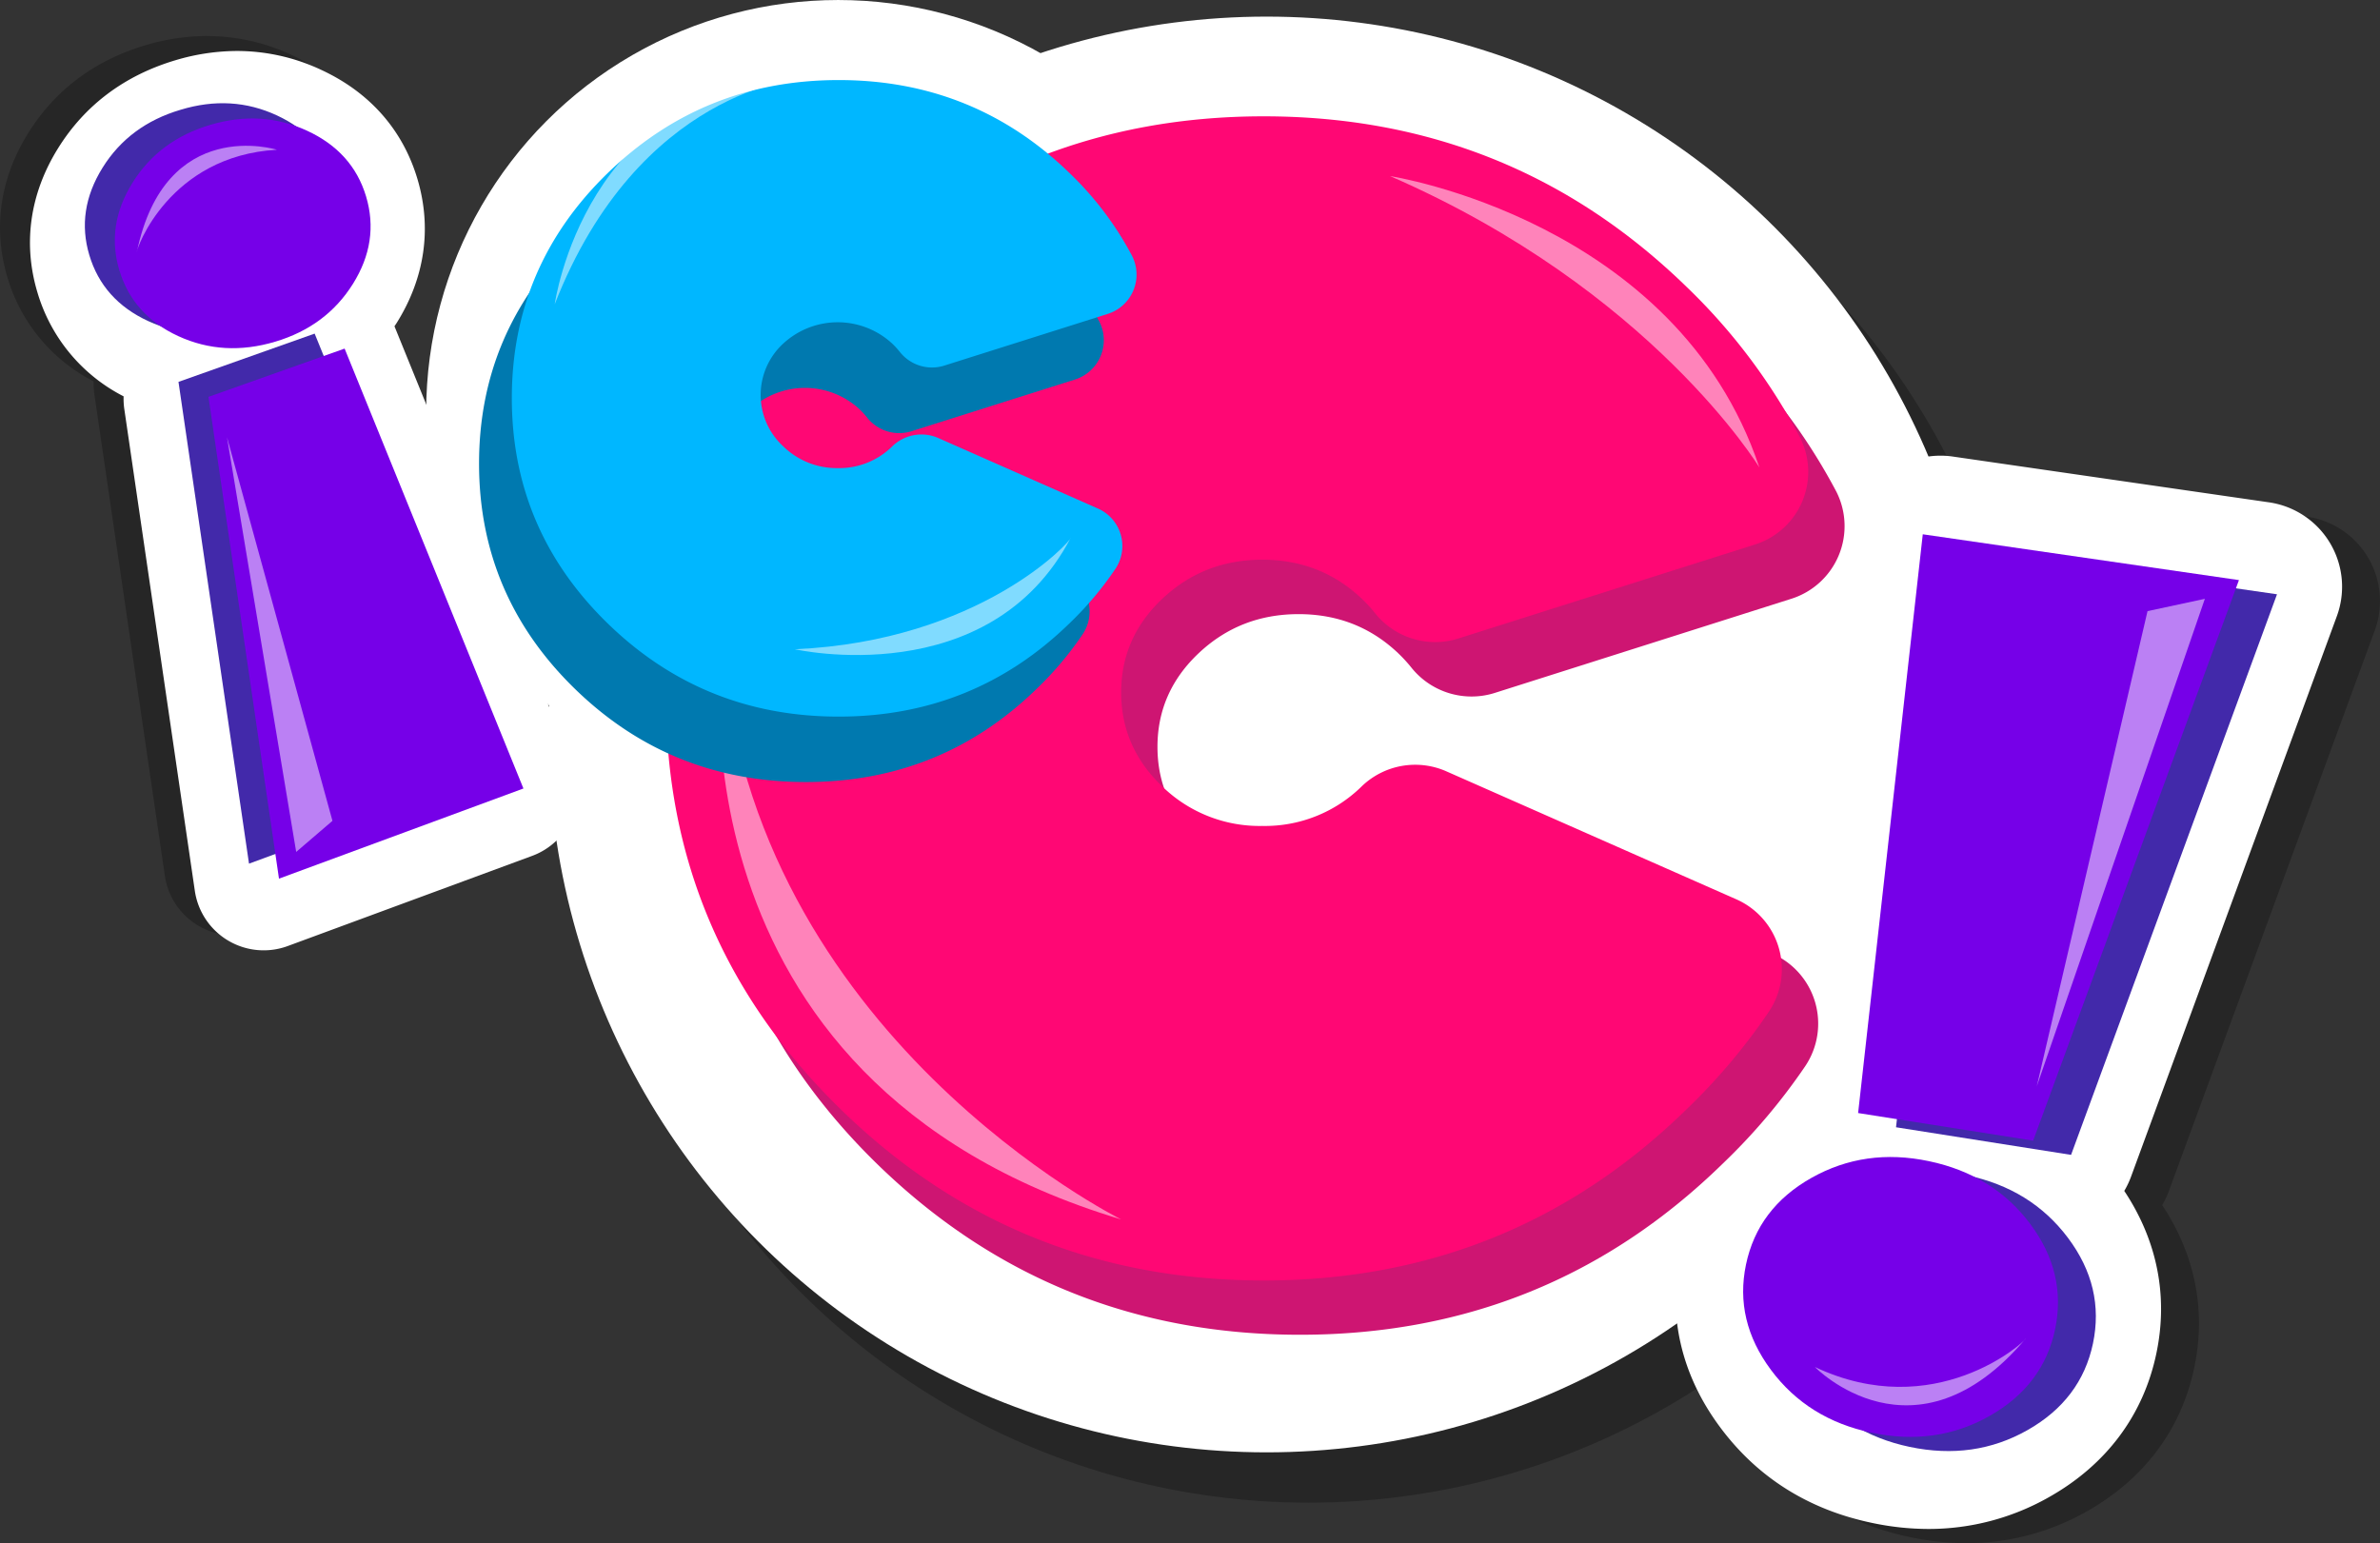
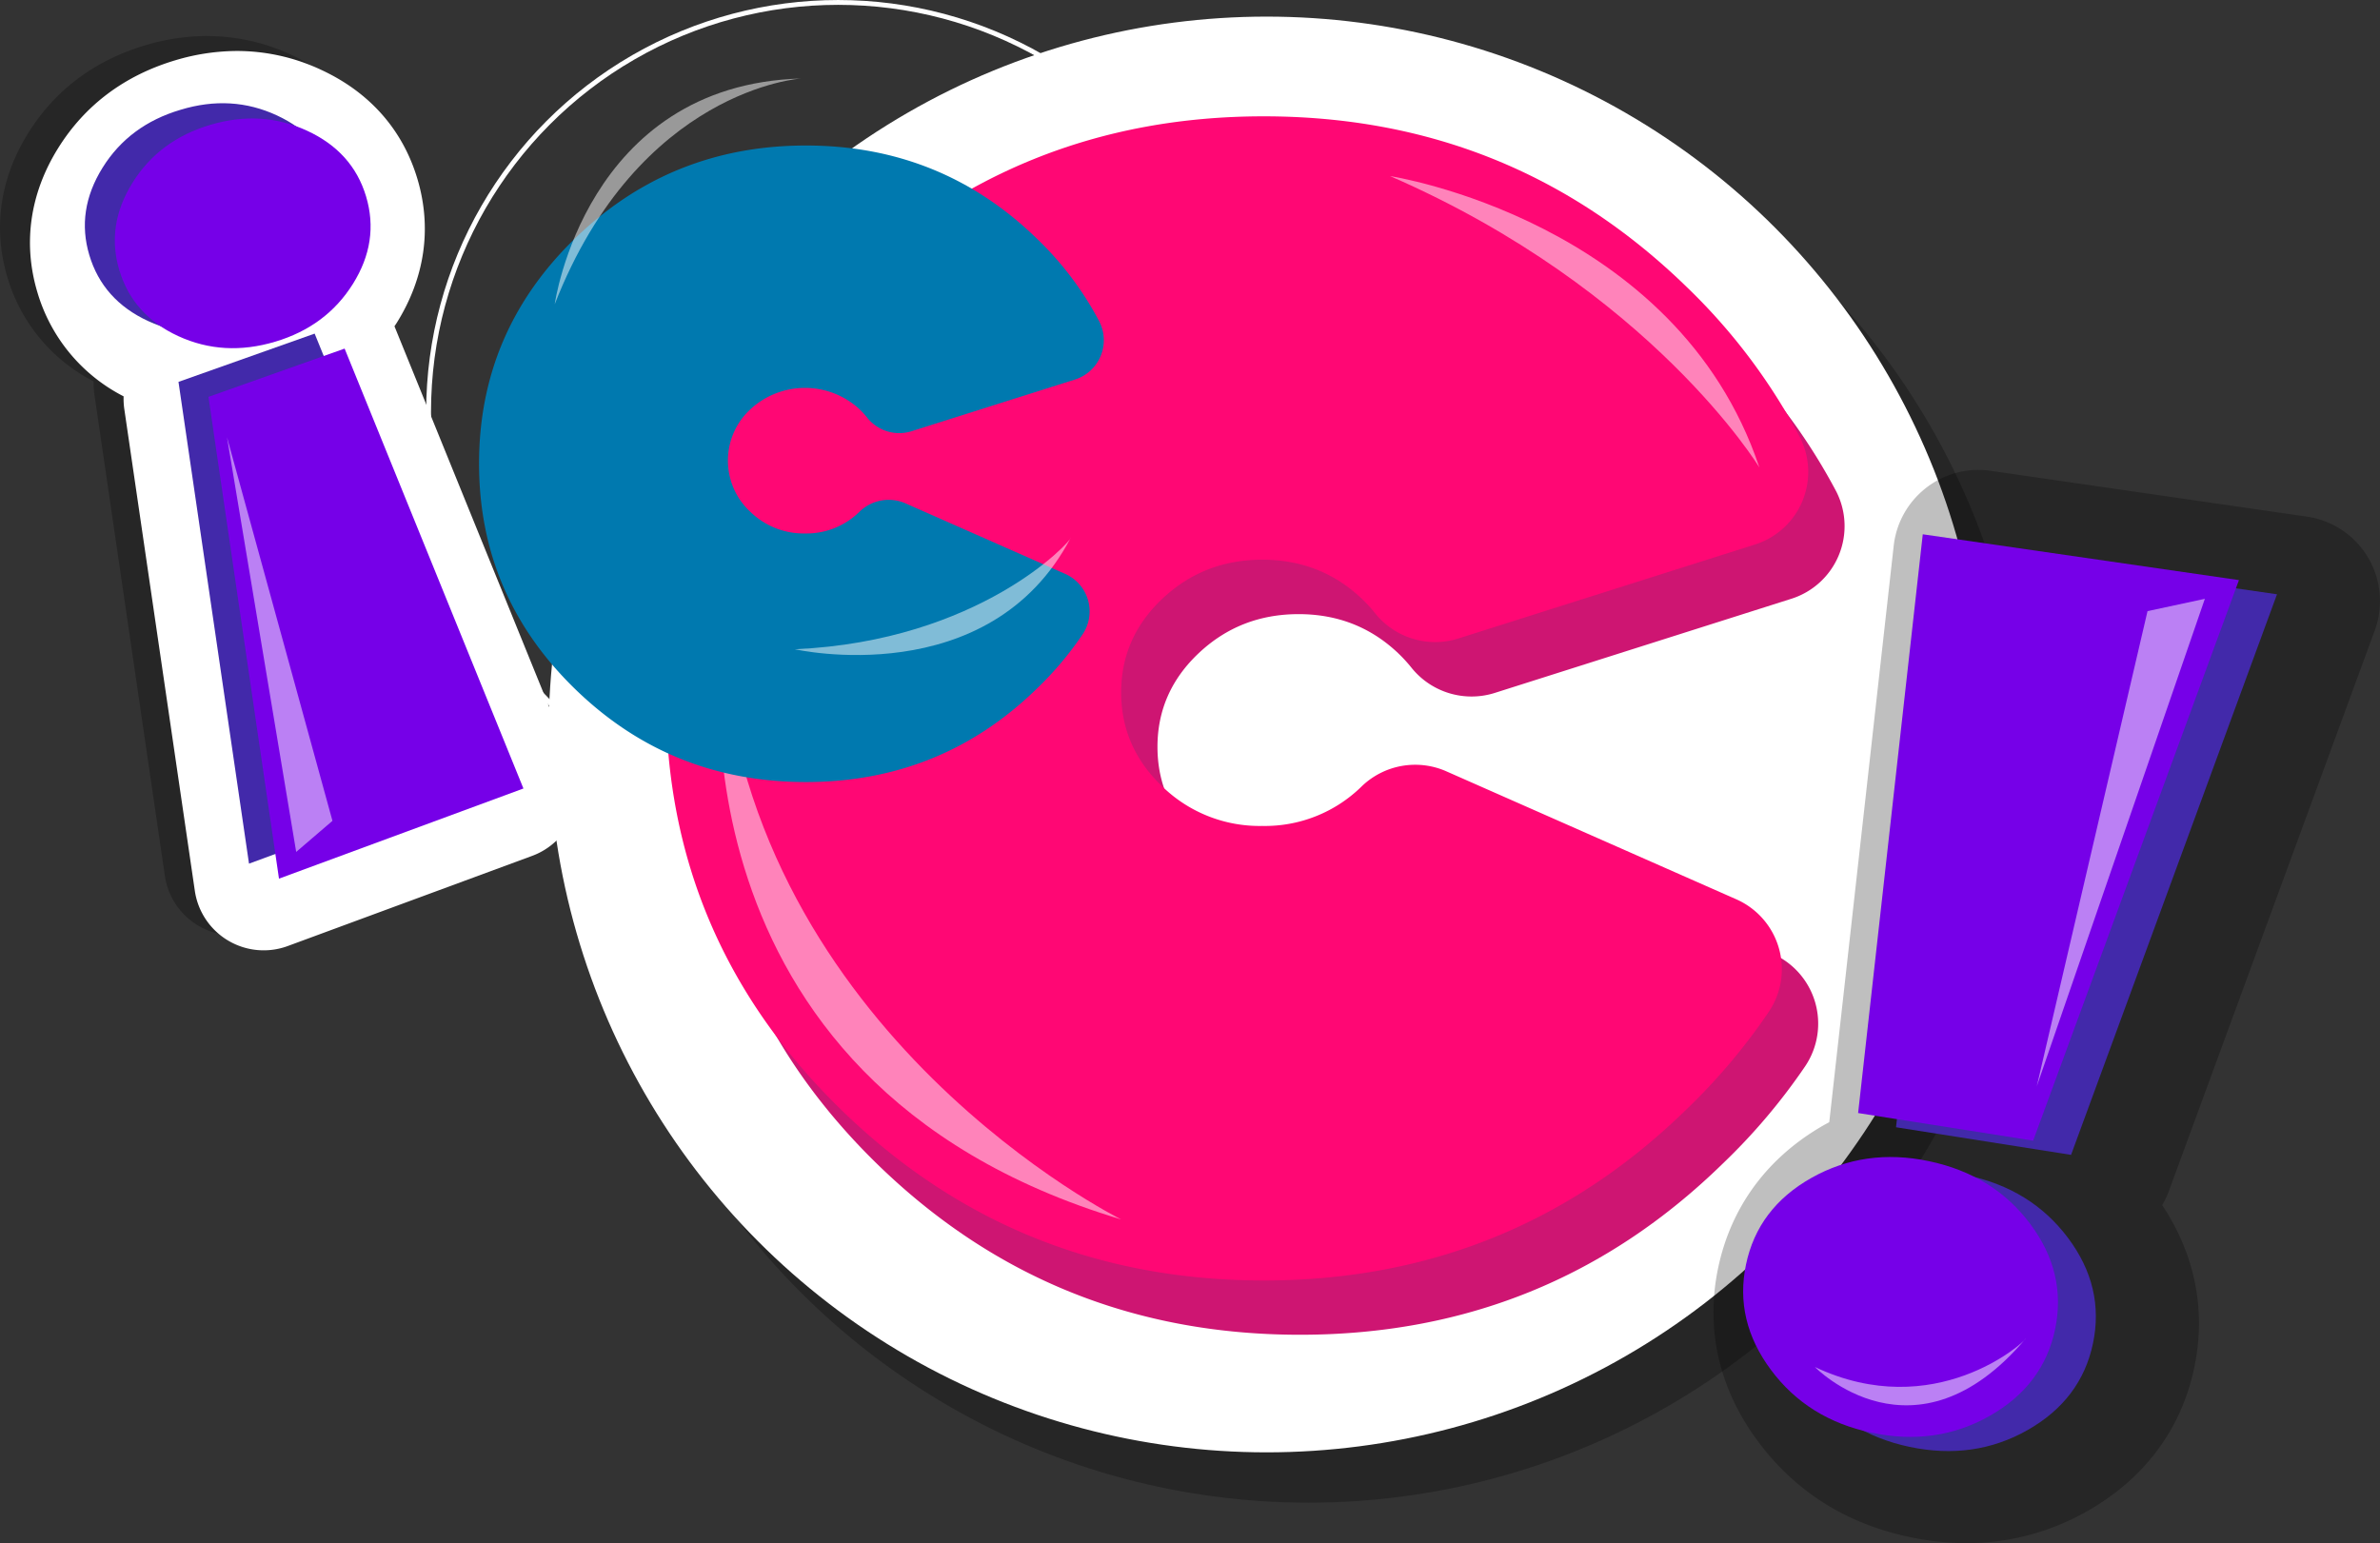
<svg xmlns="http://www.w3.org/2000/svg" viewBox="0 0 782.88 507.65">
  <rect x="0" y="0" width="782.88" height="507.65" fill="#333333" stroke="none" />
  <defs>
    <style>.cls-1{opacity:0.25;}.cls-2,.cls-4{fill:none;stroke-miterlimit:10;stroke-width:1.59px;}.cls-2{stroke:#000;}.cls-3,.cls-7{fill:#fff;}.cls-4{stroke:#fff;}.cls-5{fill:#4229aa;}.cls-6{fill:#7600e8;}.cls-7{opacity:0.5;}.cls-8{fill:#ce1572;}.cls-9{fill:#ff0774;}.cls-10{fill:#0079af;}.cls-11{fill:#00b7ff;}</style>
  </defs>
  <title>logo</title>
  <g id="Layer_2" data-name="Layer 2">
    <g id="logo">
      <g class="cls-1">
        <circle cx="430.42" cy="258.19" r="235.37" />
        <circle class="cls-2" cx="430.42" cy="258.19" r="235.37" />
      </g>
      <circle class="cls-3" cx="416.62" cy="241.63" r="235.37" />
      <circle class="cls-4" cx="416.62" cy="241.63" r="235.37" />
      <g class="cls-1">
        <path d="M646.72,493.62a76.11,76.11,0,0,1-15.61-1.68c-17.4-3.66-31.36-12.41-41.49-26-10.54-14.15-14.15-29.62-10.71-46s13-29.2,28.38-37.85a68.82,68.82,0,0,1,9-4.27,14,14,0,0,1-.75-6.36l21.27-190.39a14,14,0,0,1,13.94-12.48,13.6,13.6,0,0,1,2,.15l104,15.06A14,14,0,0,1,768,202.54L700.27,387a14,14,0,0,1-7.92,8.17,68.08,68.08,0,0,1,5,5.93c10.57,14.1,14.17,29.6,10.71,46.07s-13,29.05-28.32,37.75a66.07,66.07,0,0,1-33,8.74Z" />
        <path d="M650.79,182.64l104,15.07L687.1,382.12,629.52,373l21.27-190.4M640.15,387.48a61.3,61.3,0,0,1,12.65,1.36q21.18,4.46,33.29,20.63t8.21,34.77q-3.88,18.45-21.51,28.44a52.06,52.06,0,0,1-26.07,6.91A61.4,61.4,0,0,1,634,478.21q-21-4.43-33.13-20.66t-8.23-34.7q3.92-18.6,21.53-28.51a52,52,0,0,1,26-6.86m10.64-232.9a28.07,28.07,0,0,0-27.89,24.95L601.72,369.16l-1.33.73c-18.76,10.56-30.93,26.88-35.21,47.18s.32,40,13.19,57.24c12.23,16.42,29,27,49.85,31.36a90.14,90.14,0,0,0,18.5,2,80,80,0,0,0,39.91-10.56c18.74-10.62,30.88-26.9,35.13-47.08,4-18.82.32-37.25-10.53-53.57a27.85,27.85,0,0,0,2.21-4.64l67.72-184.42a28.06,28.06,0,0,0-22.32-37.44l-104-15.07a28.61,28.61,0,0,0-4-.29Z" />
      </g>
-       <path class="cls-3" d="M634.25,488.94a76.08,76.08,0,0,1-15.61-1.67c-17.4-3.67-31.36-12.42-41.49-26-10.55-14.15-14.15-29.61-10.71-46s13-29.2,28.37-37.85a69.55,69.55,0,0,1,9.05-4.27,13.94,13.94,0,0,1-.76-6.36l21.28-190.39a14,14,0,0,1,13.94-12.47,13.58,13.58,0,0,1,2,.14l104,15.06a14,14,0,0,1,11.16,18.73L687.8,382.28a14.07,14.07,0,0,1-7.92,8.18,69.75,69.75,0,0,1,5,5.92c10.57,14.1,14.17,29.6,10.71,46.07s-13,29.06-28.32,37.76a66.16,66.16,0,0,1-33,8.73Z" />
-       <path class="cls-3" d="M638.32,178l104,15.06L674.62,377.45l-57.57-9.09L638.32,178M627.68,382.8a61.33,61.33,0,0,1,12.65,1.37q21.18,4.45,33.29,20.62t8.21,34.77Q677.95,458,660.32,468a52,52,0,0,1-26.07,6.91,62.06,62.06,0,0,1-12.72-1.37q-21-4.43-33.13-20.67t-8.23-34.7q3.92-18.6,21.53-28.51a52.09,52.09,0,0,1,26-6.86m10.64-232.89a28,28,0,0,0-27.89,24.94L589.25,364.48l-1.33.73c-18.76,10.57-30.94,26.88-35.21,47.18s.32,40,13.19,57.25c12.23,16.42,29,27,49.85,31.36a90.11,90.11,0,0,0,18.5,2,80,80,0,0,0,39.91-10.56c18.73-10.61,30.88-26.89,35.13-47.07,4-18.83.32-37.26-10.53-53.58a28.7,28.7,0,0,0,2.21-4.64L768.69,202.7a28.06,28.06,0,0,0-22.32-37.44l-104-15.06a27.18,27.18,0,0,0-4-.29Z" />
      <path class="cls-5" d="M623.68,370.85,645,180.45l104,15.06L681.26,379.93ZM628.16,476q21.18,4.46,38.79-5.53T688.46,442q3.91-18.59-8.21-34.76T647,386.65q-21-4.42-38.63,5.49t-21.52,28.52q-3.88,18.45,8.22,34.69T628.16,476Z" />
      <path class="cls-6" d="M611.21,366.17l21.27-190.4,104,15.07L668.79,375.26Zm4.48,105.17q21.18,4.46,38.79-5.53T676,437.37q3.91-18.6-8.21-34.77T634.49,382q-21-4.43-38.63,5.5T574.33,416q-3.87,18.45,8.23,34.7T615.69,471.34Z" />
      <polygon class="cls-7" points="669.98 357.37 706.41 201.05 725.27 197 669.98 357.37" />
      <path class="cls-7" d="M597,449.72s32.89,33.86,69.4-9.43C665.93,441.64,636.29,468.25,597,449.72Z" />
-       <circle class="cls-3" cx="275.71" cy="135.53" r="134.73" />
      <circle class="cls-4" cx="275.71" cy="135.53" r="134.73" />
      <path class="cls-8" d="M566.63,382.86q-57.61,56.25-139,56.25T288.6,383Q231,326.85,231,247.51T288.6,112.15q57.61-56,139-56t139,56A194.5,194.5,0,0,1,604,161.65,25.07,25.07,0,0,1,589.2,197L491.56,228a25.34,25.34,0,0,1-27.39-8.49,48.16,48.16,0,0,0-4.31-4.67q-13.5-12.8-32.7-12.8t-32.81,12.8q-13.61,12.81-13.61,30.87t13.61,31a45.94,45.94,0,0,0,32.81,12.92,45.34,45.34,0,0,0,32.7-13l.12-.11a25.38,25.38,0,0,1,27.6-4.92l95.49,42.16a25.12,25.12,0,0,1,10.74,37A199.75,199.75,0,0,1,566.63,382.86Z" />
      <path class="cls-9" d="M554.72,365q-57.62,56.25-139,56.25t-139-56.14Q219.07,309,219.06,229.63T276.68,94.27q57.63-56,139-56t139,56a194.69,194.69,0,0,1,37.35,49.5,25.07,25.07,0,0,1-14.79,35.38l-97.64,30.94a25.34,25.34,0,0,1-27.39-8.49,48.06,48.06,0,0,0-4.31-4.67q-13.5-12.8-32.7-12.8t-32.81,12.8q-13.6,12.81-13.6,30.87t13.6,31a45.91,45.91,0,0,0,32.81,12.92,45.37,45.37,0,0,0,32.7-13l.12-.12a25.36,25.36,0,0,1,27.6-4.91l95.49,42.15a25.12,25.12,0,0,1,10.74,37A200.25,200.25,0,0,1,554.72,365Z" />
      <path class="cls-7" d="M457.25,57.93s94.24,14.47,121.48,95.85C578.73,153.78,543.28,95.34,457.25,57.93Z" />
      <path class="cls-7" d="M237.51,211.65s-21,143.81,131.27,189.51C368.78,401.16,247,340.74,237.51,211.65Z" />
      <path class="cls-10" d="M341.08,226.53q-31.5,30.75-76,30.75t-76-30.69q-31.5-30.69-31.5-74.08t31.5-74q31.51-30.63,76-30.64t76,30.64a106.31,106.31,0,0,1,20.44,27.08,13.57,13.57,0,0,1-7.88,19.26l-53.74,17a13.49,13.49,0,0,1-14.69-4.5,26.69,26.69,0,0,0-2.51-2.74,26.41,26.41,0,0,0-35.82,0,22.94,22.94,0,0,0,0,33.82,25.12,25.12,0,0,0,17.94,7.07,24.8,24.8,0,0,0,17.88-7.13l.07-.07a13.77,13.77,0,0,1,15-2.74l52.55,23.21a13.5,13.5,0,0,1,5.91,19.74A109.58,109.58,0,0,1,341.08,226.53Z" />
-       <path class="cls-11" d="M351.86,205q-31.51,30.75-76,30.75t-76-30.69q-31.5-30.69-31.5-74.08t31.5-74q31.52-30.63,76-30.64t76,30.64A106.49,106.49,0,0,1,372.29,84a13.57,13.57,0,0,1-7.88,19.26l-53.74,17a13.49,13.49,0,0,1-14.69-4.5,26.69,26.69,0,0,0-2.51-2.74,26.41,26.41,0,0,0-35.82,0,22.94,22.94,0,0,0,0,33.82A25.12,25.12,0,0,0,275.59,154a24.8,24.8,0,0,0,17.88-7.13l.07-.07a13.77,13.77,0,0,1,15-2.74l52.55,23.21A13.49,13.49,0,0,1,367,187,109.65,109.65,0,0,1,351.86,205Z" />
      <path class="cls-7" d="M182.47,100.09s10-72.19,81.07-74.27C263.54,25.82,210.16,29.27,182.47,100.09Z" />
      <path class="cls-7" d="M261.46,213.59s64,14.53,90.8-36.77C352.37,178.07,322.3,210.87,261.46,213.59Z" />
      <g class="cls-1">
        <path d="M76.87,296.27a11.43,11.43,0,0,1-11.32-9.78L42.35,128a11.45,11.45,0,0,1,2.5-8.94A54.12,54.12,0,0,1,39,116.74c-13.06-6-21.67-15.7-25.59-28.85S11.38,62,19,49.82c7.33-11.74,18.12-19.8,32.09-24a59.63,59.63,0,0,1,17-2.58,54,54,0,0,1,22.82,5.08c13.06,6,21.66,15.72,25.55,28.78s2,26-5.61,38.16a56.2,56.2,0,0,1-4.82,6.58,11.38,11.38,0,0,1,3,4.26l58.82,144.72a11.46,11.46,0,0,1-6.64,15L80.83,295.57A11.48,11.48,0,0,1,76.87,296.27Z" />
        <path d="M68.11,34.72a42.51,42.51,0,0,1,18,4q15,6.94,19.39,21.67t-4.34,28.81q-8.76,13.95-25.55,19a48.78,48.78,0,0,1-14,2.13,42.54,42.54,0,0,1-17.92-4q-15-6.88-19.4-21.73T28.7,55.88q8.75-14,25.65-19.06a48,48,0,0,1,13.76-2.1m30.36,75.73,58.81,144.72L76.87,284.83l-23.2-158.5,44.8-15.88M68.11,11.84a71.25,71.25,0,0,0-20.3,3.05c-16.72,5-29.68,14.7-38.52,28.87C0,58.66-2.38,75.05,2.42,91.16a56.27,56.27,0,0,0,28.38,34.3,23.71,23.71,0,0,0,.23,4.19l23.2,158.5A22.89,22.89,0,0,0,84.79,306.3l80.41-29.67a22.89,22.89,0,0,0,13.28-30.08L119.9,102.41l.66-1c9.34-14.87,11.72-31.3,6.88-47.51S111.67,25.35,95.73,18a65.25,65.25,0,0,0-27.62-6.14Z" />
      </g>
      <path class="cls-3" d="M86.73,301.2a11.43,11.43,0,0,1-11.32-9.78l-23.2-158.5a11.45,11.45,0,0,1,2.5-8.94,54.12,54.12,0,0,1-5.87-2.31c-13.06-6-21.67-15.7-25.59-28.85s-2-25.87,5.6-38.07C36.18,43,47,35,60.94,30.79a59.63,59.63,0,0,1,17-2.58,54,54,0,0,1,22.82,5.08c13.06,6,21.66,15.72,25.55,28.78s2,26-5.61,38.16a56.2,56.2,0,0,1-4.82,6.58,11.38,11.38,0,0,1,3,4.26l58.82,144.72a11.46,11.46,0,0,1-6.64,15L90.69,300.5A11.48,11.48,0,0,1,86.73,301.2Z" />
      <path class="cls-3" d="M78,39.65a42.51,42.51,0,0,1,18,4q15,6.94,19.39,21.67T111,94.15q-8.76,13.95-25.55,19a48.78,48.78,0,0,1-14,2.13,42.54,42.54,0,0,1-17.92-4q-15-6.89-19.4-21.73t4.35-28.74q8.74-14,25.65-19.06A48,48,0,0,1,78,39.65m30.36,75.73L167.14,260.1,86.73,289.76l-23.2-158.5,44.8-15.88M78,16.77a71.25,71.25,0,0,0-20.3,3.05C41,24.81,28,34.52,19.15,48.69,9.85,63.59,7.48,80,12.28,96.09a56.27,56.27,0,0,0,28.38,34.3,23.71,23.71,0,0,0,.23,4.19l23.2,158.5a22.89,22.89,0,0,0,30.56,18.15l80.41-29.67a22.89,22.89,0,0,0,13.28-30.08L129.76,107.34l.66-1c9.34-14.86,11.72-31.29,6.88-47.5s-15.77-28.52-31.71-35.89A65.25,65.25,0,0,0,78,16.77Z" />
      <path class="cls-5" d="M103.5,109.75l58.82,144.72L81.91,284.13l-23.2-158.5ZM59.38,36.12q-16.91,5-25.65,19.06T29.38,83.92q4.44,14.85,19.41,21.73t31.88,1.83q16.78-5,25.55-19t4.33-28.81Q106.16,45,91.16,38T59.38,36.12Z" />
      <path class="cls-6" d="M113.36,114.68,172.18,259.4,91.77,289.06l-23.2-158.5ZM69.24,41.05q-16.9,5-25.65,19.06T39.24,88.85q4.44,14.85,19.41,21.73t31.88,1.83q16.78-5,25.55-19t4.33-28.81Q116,49.91,101,43T69.24,41.05Z" />
      <polygon class="cls-7" points="74.67 143.85 109.36 270.04 97.43 280.27 74.67 143.85" />
-       <path class="cls-7" d="M91.08,49.26S54.33,37.79,45,83C44.79,81.88,55.68,51.28,91.08,49.26Z" />
    </g>
  </g>
</svg>